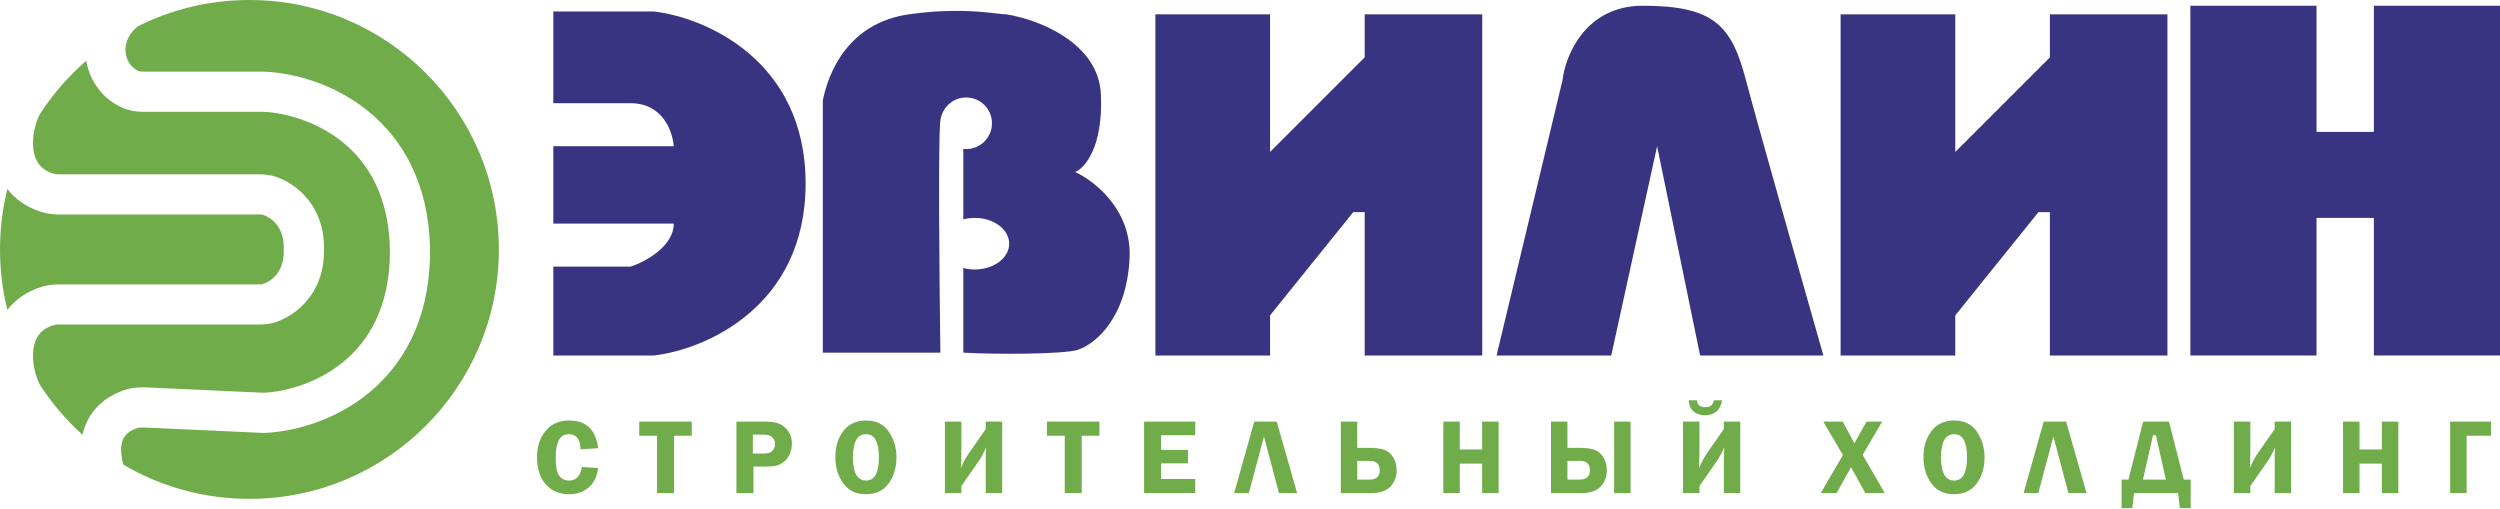
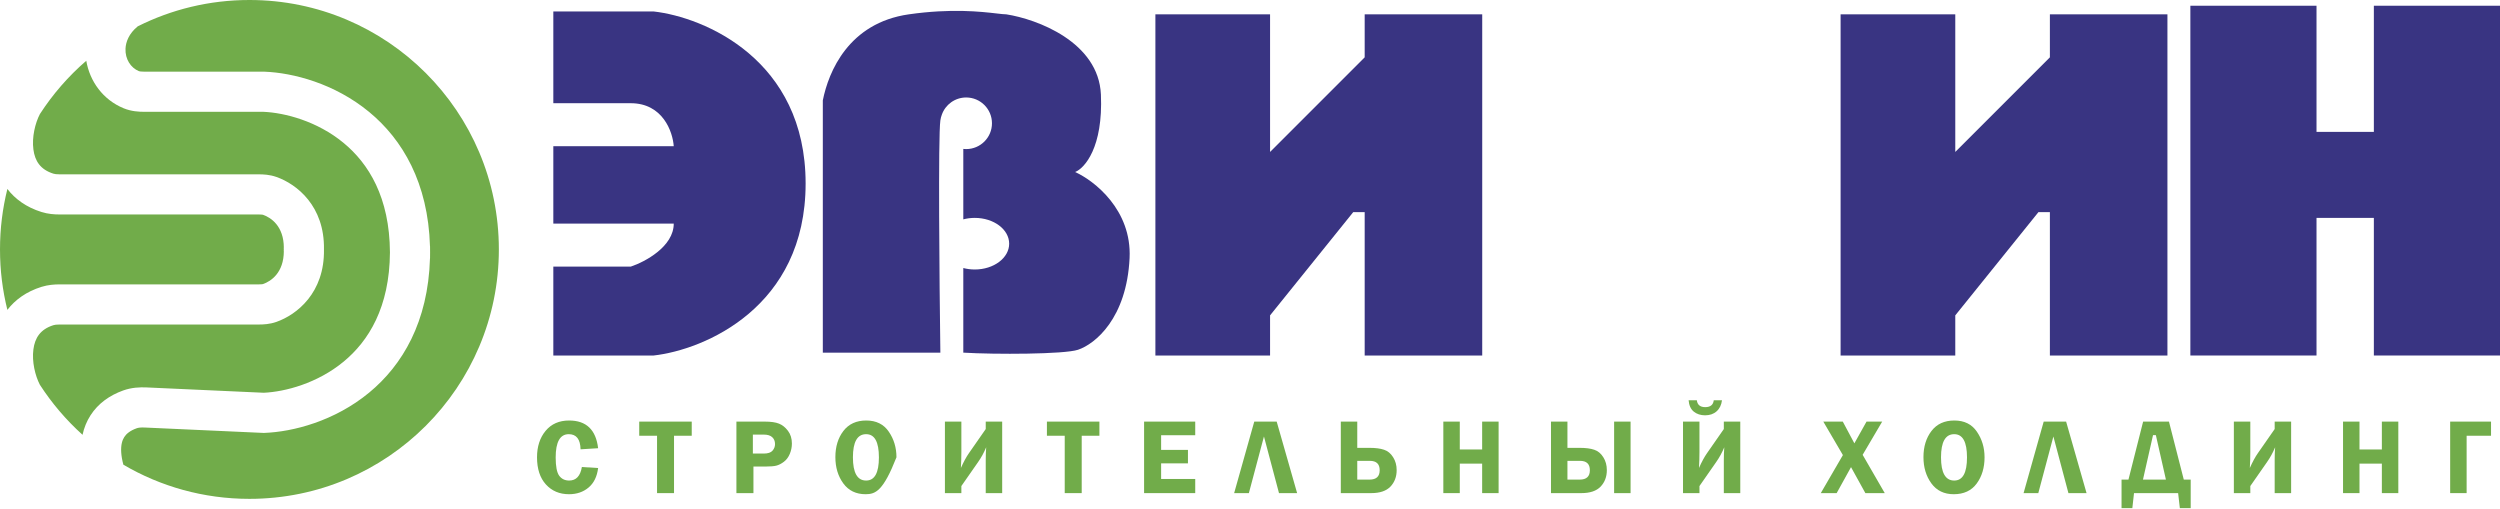
<svg xmlns="http://www.w3.org/2000/svg" width="816" height="166" viewBox="0 0 816 166" fill="none">
  <path fill-rule="evenodd" clip-rule="evenodd" d="M13.011 37.244C17.218 30.743 22.326 24.879 28.16 19.831C29.295 26.52 33.591 32.561 40.359 35.342C42.901 36.386 45.404 36.495 47.09 36.495H85.96C92.919 36.789 103.507 39.516 112.148 46.647C120.301 53.375 127.172 64.373 127.278 82.368C127.162 100.34 120.295 111.326 112.148 118.049C103.565 125.133 93.063 127.87 86.102 128.195L47.817 126.455C45.669 126.357 42.958 126.461 40.202 127.45C35.771 129.04 32.038 131.695 29.553 135.548C28.275 137.53 27.426 139.677 26.941 141.919C21.614 137.12 16.923 131.627 13.012 125.583C11.463 122.59 10.37 118.026 10.902 114.031C11.396 110.315 13.132 107.483 17.455 106.134C17.836 106.015 18.44 105.923 19.44 105.923H84.48C85.909 105.923 88.017 105.842 90.219 105.067C96.876 102.725 105.988 95.581 105.739 81.413C105.988 67.245 96.876 60.1 90.219 57.758C88.017 56.983 85.909 56.902 84.48 56.902H19.44C18.44 56.902 17.836 56.81 17.455 56.691C13.132 55.342 11.396 52.51 10.902 48.794C10.371 44.8 11.462 40.238 13.011 37.244ZM40.269 151.679C52.342 158.764 66.403 162.826 81.413 162.826C126.376 162.826 162.826 126.376 162.826 81.413C162.826 36.45 126.376 0 81.413 0C68.305 0 55.92 3.098 44.951 8.602C42.067 10.957 41.063 13.694 40.966 15.889C40.818 19.273 42.655 22.121 45.338 23.223C45.466 23.276 45.889 23.394 47.09 23.394H86.092H86.218L86.344 23.399C95.607 23.755 109.184 27.215 120.487 36.543C131.387 45.538 139.737 59.65 140.345 80.36L140.366 80.36C140.379 81.037 140.383 81.707 140.379 82.37C140.382 83.019 140.378 83.675 140.366 84.337L140.345 84.337C139.737 105.047 131.387 119.159 120.487 128.154C109.184 137.482 95.607 140.941 86.344 141.298L86.069 141.308L85.795 141.296L47.222 139.542C45.918 139.483 45.124 139.603 44.627 139.781C42.381 140.587 41.21 141.645 40.564 142.647C39.907 143.666 39.418 145.211 39.562 147.618C39.635 148.828 39.864 150.184 40.269 151.679ZM2.407 61.682C0.835 67.999 0 74.609 0 81.413C0 88.217 0.835 94.826 2.407 101.144C4.924 97.879 8.554 95.188 13.552 93.628C15.706 92.956 17.785 92.822 19.44 92.822H84.48C84.948 92.822 85.273 92.805 85.517 92.776C85.753 92.748 85.854 92.715 85.87 92.709C88.464 91.796 92.621 89.021 92.641 81.98L92.61 81.978C92.621 81.787 92.629 81.598 92.634 81.413C92.629 81.227 92.621 81.039 92.61 80.847L92.641 80.846C92.621 73.804 88.464 71.029 85.87 70.116C85.854 70.11 85.753 70.077 85.517 70.049C85.273 70.02 84.948 70.003 84.48 70.003H19.44C17.785 70.003 15.706 69.87 13.552 69.197C8.554 67.638 4.924 64.946 2.407 61.682Z" fill="#71AC4A" />
  <path d="M414.55 4.679H377.119V116.037H414.55V102.936L441.688 69.248H445.431V116.037H483.798V4.679H445.431V18.715L414.55 49.596V4.679Z" fill="#393482" />
  <path d="M638.203 4.679H600.771V116.037H638.203V102.936L665.34 69.248H669.083V116.037H707.45V4.679H669.083V18.715L638.203 49.596V4.679Z" fill="#393482" />
  <path d="M213.358 3.743H180.605V33.688H205.872C216.352 33.688 219.596 43.045 219.908 47.724H180.605V72.99H219.908C219.908 80.477 210.55 85.467 205.872 87.027H180.605V116.036H213.358C229.89 114.165 262.954 100.315 262.954 59.889C262.954 19.464 229.89 5.614 213.358 3.743Z" fill="#393482" />
-   <path d="M509.999 26.202L488.477 116.037H525.908L540.88 47.725L554.917 116.037H595.155C588.293 92.018 573.633 40.426 569.889 26.202C565.211 8.422 559.596 1.872 536.201 1.872C517.486 1.872 510.935 18.092 509.999 26.202Z" fill="#393482" />
  <path fill-rule="evenodd" clip-rule="evenodd" d="M816 1.872H774.826V43.046H756.11V1.872H714.936V116.037H756.11V71.12H774.826V116.037H816V1.872Z" fill="#393482" />
  <path fill-rule="evenodd" clip-rule="evenodd" d="M268.568 32.752V115.101H306.935C306.623 92.018 306.187 44.543 306.935 39.303C307.033 38.617 307.196 37.998 307.411 37.441C308.564 34.165 311.687 31.816 315.357 31.816C320.009 31.816 323.779 35.587 323.779 40.238C323.779 44.89 320.009 48.66 315.357 48.66C315.041 48.66 314.729 48.643 314.422 48.609V71.598C315.592 71.288 316.852 71.119 318.165 71.119C324.366 71.119 329.394 74.89 329.394 79.541C329.394 84.192 324.366 87.963 318.165 87.963C316.852 87.963 315.592 87.794 314.422 87.484V115.101C324.715 115.724 347.361 115.662 351.853 114.165C357.467 112.293 367.761 103.871 368.697 84.22C369.445 68.499 357.156 58.954 350.917 56.147C354.036 54.899 360.088 48.099 359.339 30.88C358.59 13.662 338.44 6.238 328.458 4.679C327.776 4.679 326.722 4.557 325.305 4.394C320.24 3.811 310.54 2.693 296.642 4.679C276.99 7.486 270.44 23.394 268.568 32.752Z" fill="#393482" />
  <path d="M195.225 146.298L189.496 146.657C189.416 143.363 188.134 141.715 185.648 141.715C182.798 141.715 181.373 144.252 181.373 149.325C181.373 152.255 181.761 154.245 182.536 155.294C183.311 156.331 184.394 156.85 185.785 156.85C188.043 156.85 189.422 155.379 189.924 152.438L195.225 152.763C194.883 155.556 193.84 157.682 192.096 159.141C190.363 160.589 188.236 161.313 185.717 161.313C182.627 161.313 180.113 160.247 178.175 158.115C176.249 155.983 175.285 153.036 175.285 149.274C175.285 145.751 176.22 142.867 178.09 140.621C179.959 138.375 182.513 137.252 185.751 137.252C191.36 137.252 194.518 140.267 195.225 146.298Z" fill="#71AC4A" />
  <path d="M225.781 137.611V142.228H220.001V160.954H214.46V142.228H208.646V137.611H225.781Z" fill="#71AC4A" />
  <path d="M245.923 152.284V160.954H240.365V137.611H249.565C251.618 137.611 253.185 137.833 254.268 138.278C255.363 138.711 256.337 139.492 257.193 140.621C258.048 141.749 258.475 143.135 258.475 144.776C258.475 145.928 258.247 147.051 257.791 148.145C257.335 149.24 256.691 150.101 255.859 150.728C255.026 151.355 254.217 151.771 253.43 151.976C252.655 152.181 251.435 152.284 249.771 152.284H245.923ZM245.735 148.043H249.292C250.649 148.043 251.6 147.729 252.148 147.102C252.695 146.475 252.969 145.757 252.969 144.947C252.969 144.001 252.661 143.249 252.045 142.69C251.441 142.131 250.517 141.852 249.275 141.852H245.735V148.043Z" fill="#71AC4A" />
-   <path d="M282.55 161.313C279.403 161.313 276.969 160.133 275.248 157.773C273.526 155.413 272.666 152.557 272.666 149.206C272.666 145.797 273.538 142.952 275.282 140.672C277.026 138.392 279.512 137.252 282.738 137.252C285.999 137.252 288.456 138.472 290.109 140.912C291.773 143.34 292.605 146.122 292.605 149.257C292.605 152.643 291.75 155.499 290.04 157.825C288.33 160.15 285.833 161.313 282.55 161.313ZM282.704 141.715C279.831 141.715 278.394 144.235 278.394 149.274C278.394 154.324 279.831 156.85 282.704 156.85C285.486 156.85 286.877 154.33 286.877 149.291C286.877 144.241 285.486 141.715 282.704 141.715Z" fill="#71AC4A" />
+   <path d="M282.55 161.313C279.403 161.313 276.969 160.133 275.248 157.773C273.526 155.413 272.666 152.557 272.666 149.206C272.666 145.797 273.538 142.952 275.282 140.672C277.026 138.392 279.512 137.252 282.738 137.252C285.999 137.252 288.456 138.472 290.109 140.912C291.773 143.34 292.605 146.122 292.605 149.257C288.33 160.15 285.833 161.313 282.55 161.313ZM282.704 141.715C279.831 141.715 278.394 144.235 278.394 149.274C278.394 154.324 279.831 156.85 282.704 156.85C285.486 156.85 286.877 154.33 286.877 149.291C286.877 144.241 285.486 141.715 282.704 141.715Z" fill="#71AC4A" />
  <path d="M313.79 158.645V160.954H308.421V137.611H313.79V147.564C313.79 149.274 313.739 151.001 313.636 152.745C314.526 150.75 315.398 149.143 316.253 147.923L321.742 140.039V137.611H327.112V160.954H321.742V150.351C321.742 148.573 321.794 147.119 321.896 145.991C321.155 147.746 320.277 149.348 319.263 150.796L313.79 158.645Z" fill="#71AC4A" />
  <path d="M358.848 137.611V142.228H353.068V160.954H347.527V142.228H341.713V137.611H358.848Z" fill="#71AC4A" />
  <path d="M390.123 142.057H378.99V146.846H387.746V151.241H378.99V156.337H390.123V160.954H373.432V137.611H390.123V142.057Z" fill="#71AC4A" />
  <path d="M407.631 160.954H402.825L409.392 137.611H416.712L423.381 160.954H417.464L412.556 142.468L407.631 160.954Z" fill="#71AC4A" />
  <path d="M437.64 160.954V137.611H443.01V146.179H447.011C448.961 146.179 450.54 146.384 451.748 146.794C452.957 147.193 453.943 148.003 454.707 149.223C455.482 150.443 455.87 151.851 455.87 153.447C455.87 155.613 455.191 157.408 453.835 158.833C452.478 160.247 450.386 160.954 447.558 160.954H437.64ZM443.01 156.542H447.028C449.229 156.542 450.329 155.522 450.329 153.481C450.329 151.44 449.257 150.42 447.114 150.42H443.01V156.542Z" fill="#71AC4A" />
  <path d="M489.145 137.611V160.954H483.775V151.326H476.473V160.954H471.103V137.611H476.473V146.709H483.775V137.611H489.145Z" fill="#71AC4A" />
  <path d="M506.243 160.954V137.611H511.612V146.179H515.614C517.563 146.179 519.143 146.384 520.351 146.794C521.559 147.193 522.546 148.003 523.309 149.223C524.085 150.443 524.472 151.851 524.472 153.447C524.472 155.613 523.794 157.408 522.437 158.833C521.081 160.247 518.989 160.954 516.161 160.954H506.243ZM511.612 156.542H515.631C517.831 156.542 518.932 155.522 518.932 153.481C518.932 151.44 517.86 150.42 515.717 150.42H511.612V156.542ZM526.849 160.954V137.611H532.219V160.954H526.849Z" fill="#71AC4A" />
  <path d="M554.704 158.645V160.954H549.334V137.611H554.704V147.564C554.704 149.274 554.652 151.001 554.55 152.745C555.439 150.75 556.311 149.143 557.166 147.923L562.656 140.039V137.611H568.025V160.954H562.656V150.351C562.656 148.573 562.707 147.119 562.81 145.991C562.069 147.746 561.191 149.348 560.176 150.796L554.704 158.645ZM551.164 130.651H553.849C554.031 132.144 554.943 132.891 556.585 132.891C558.272 132.891 559.201 132.144 559.372 130.651H562.057C561.863 132.19 561.276 133.393 560.296 134.259C559.327 135.126 558.073 135.559 556.533 135.559C555.086 135.559 553.86 135.16 552.857 134.362C551.865 133.552 551.301 132.315 551.164 130.651Z" fill="#71AC4A" />
  <path d="M614.346 137.611L607.967 148.453L615.184 160.954H608.857L604.171 152.472L599.485 160.954H594.304L601.52 148.539L595.124 137.611H601.486L605.265 144.708L609.233 137.611H614.346Z" fill="#71AC4A" />
  <path d="M637.703 161.313C634.556 161.313 632.122 160.133 630.401 157.773C628.679 155.413 627.818 152.557 627.818 149.206C627.818 145.797 628.69 142.952 630.435 140.672C632.179 138.392 634.664 137.252 637.891 137.252C641.151 137.252 643.608 138.472 645.261 140.912C646.926 143.34 647.758 146.122 647.758 149.257C647.758 152.643 646.903 155.499 645.193 157.825C643.483 160.15 640.986 161.313 637.703 161.313ZM637.857 141.715C634.984 141.715 633.547 144.235 633.547 149.274C633.547 154.324 634.984 156.85 637.857 156.85C640.638 156.85 642.029 154.33 642.029 149.291C642.029 144.241 640.638 141.715 637.857 141.715Z" fill="#71AC4A" />
  <path d="M665.301 160.954H660.495L667.062 137.611H674.381L681.051 160.954H675.134L670.226 142.468L665.301 160.954Z" fill="#71AC4A" />
  <path d="M694.728 156.542L699.516 137.611H707.947L712.787 156.542H715.044V165.862H711.504L710.94 160.954H696.541L695.994 165.862H692.471V156.542H694.728ZM699.465 156.542H706.955L703.672 142.023H702.748L699.465 156.542Z" fill="#71AC4A" />
  <path d="M734.502 158.645V160.954H729.132V137.611H734.502V147.564C734.502 149.274 734.45 151.001 734.348 152.745C735.237 150.75 736.109 149.143 736.964 147.923L742.454 140.039V137.611H747.824V160.954H742.454V150.351C742.454 148.573 742.505 147.119 742.608 145.991C741.867 147.746 740.989 149.348 739.974 150.796L734.502 158.645Z" fill="#71AC4A" />
  <path d="M782.809 137.611V160.954H777.439V151.326H770.137V160.954H764.767V137.611H770.137V146.709H777.439V137.611H782.809Z" fill="#71AC4A" />
  <path d="M799.736 160.954V137.611H813.074V142.228H805.105V160.954H799.736Z" fill="#71AC4A" />
</svg>